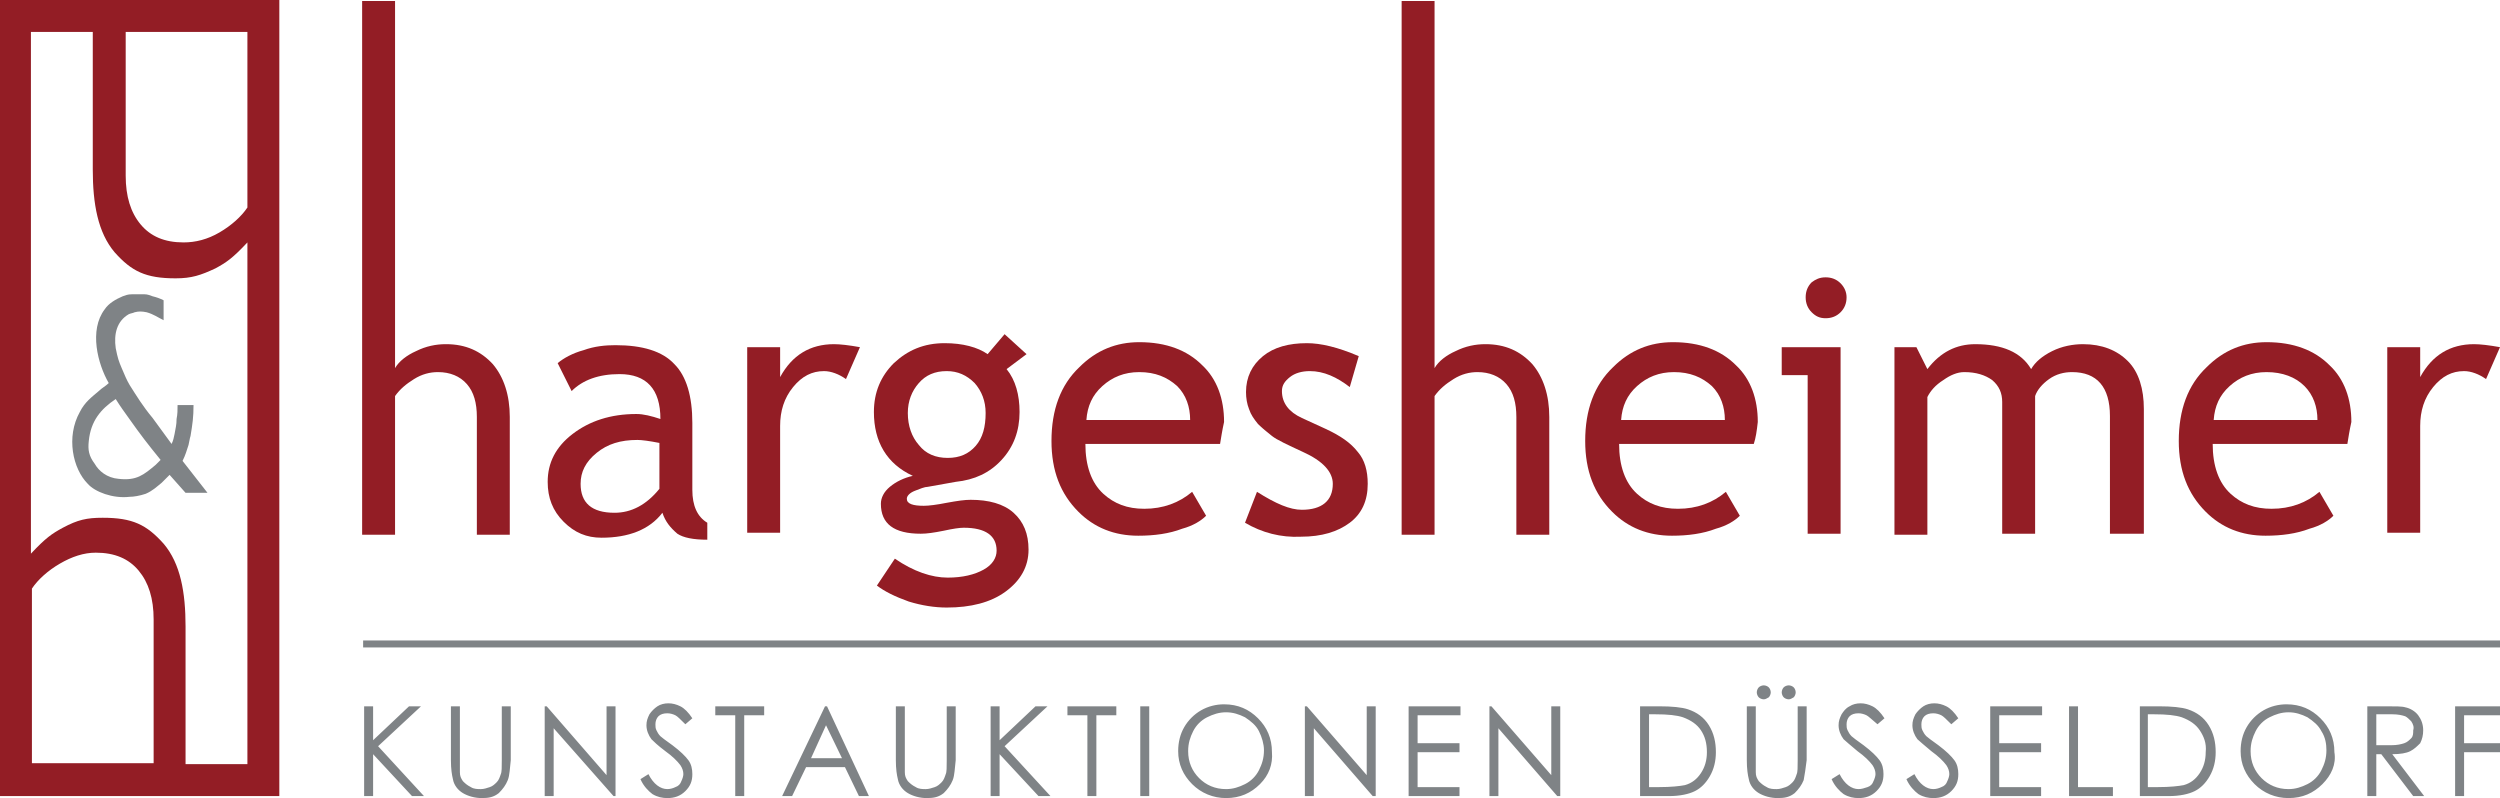
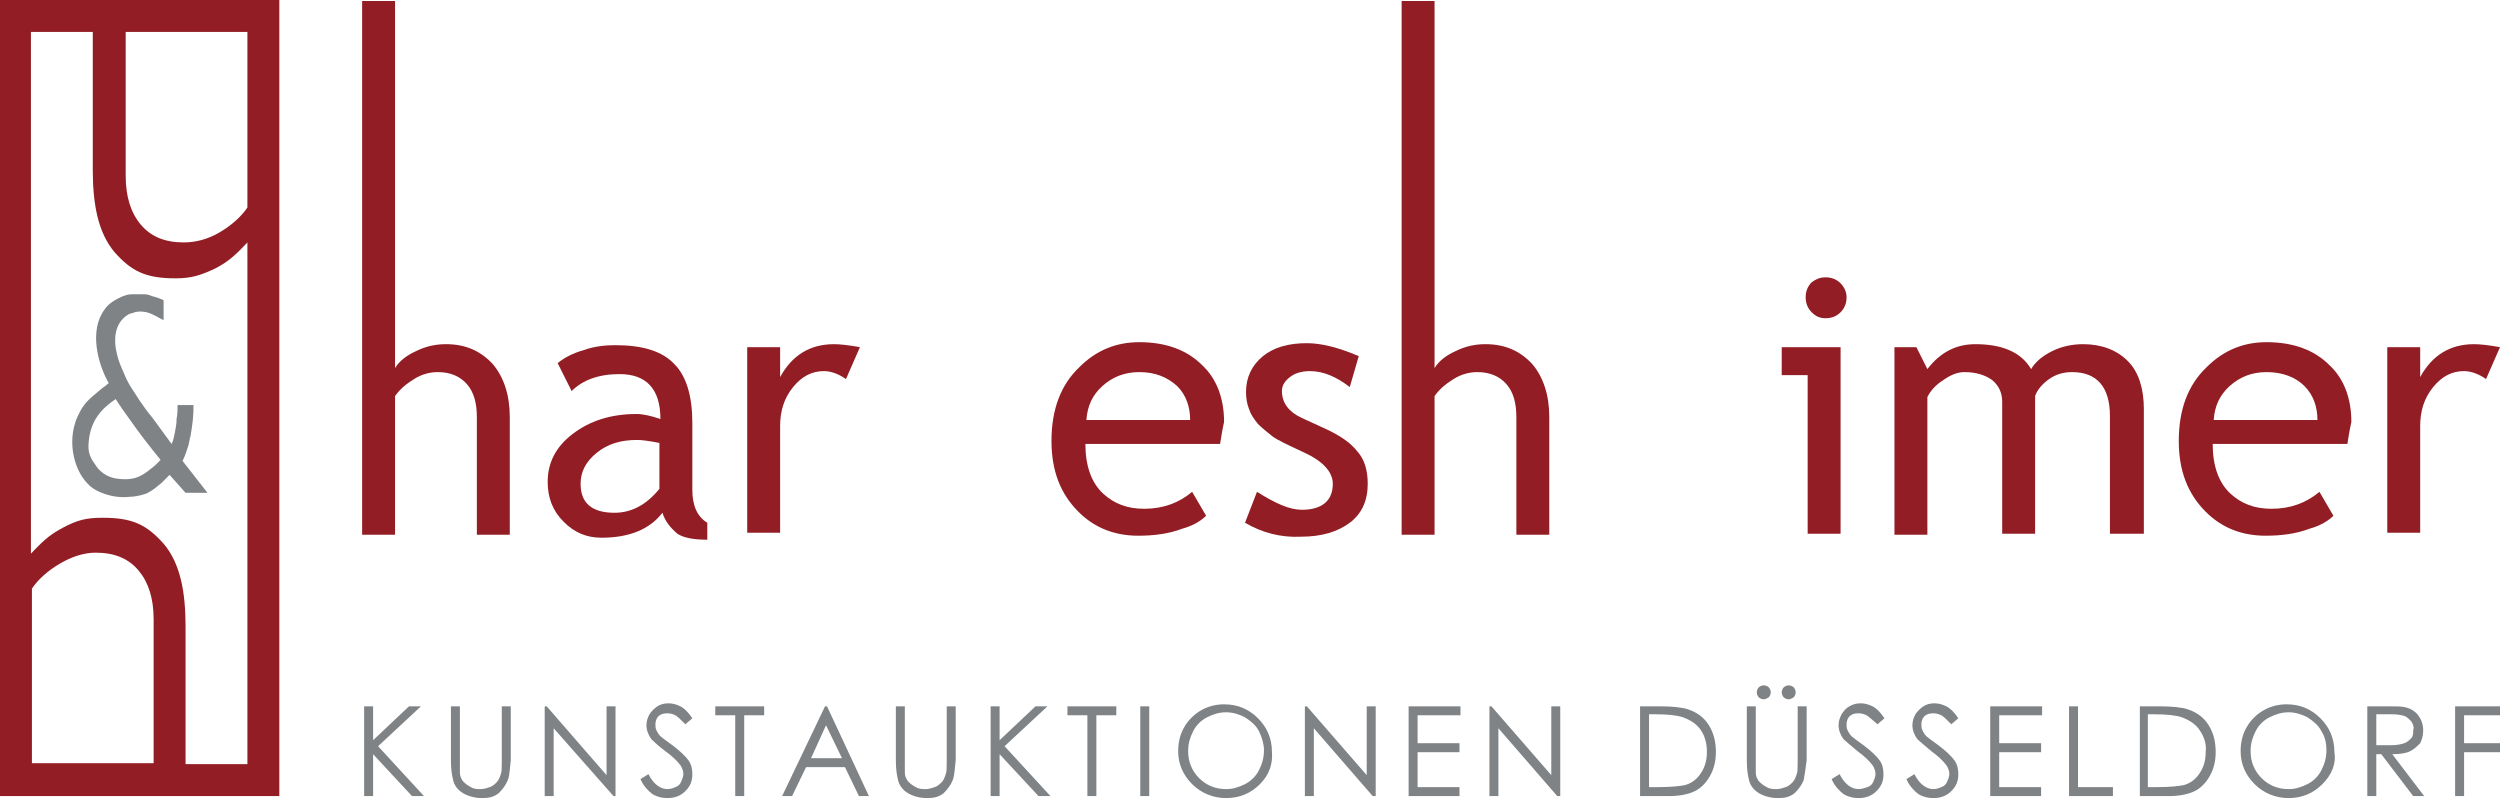
<svg xmlns="http://www.w3.org/2000/svg" version="1.1" id="Ebene_1" x="0px" y="0px" width="250.6px" height="80px" viewBox="0 0 250.6 80" style="enable-background:new 0 0 250.6 80;" xml:space="preserve">
  <style type="text/css">
	.st0{fill:#7F8386;}
	.st1{fill:#931D25;}
	.st2{fill-rule:evenodd;clip-rule:evenodd;fill:#7F8386;}
</style>
  <g id="Logo_Hargesheimer_Kunstauktionen_Düsseldorf">
    <g>
-       <rect x="36.4" y="64.2" class="st0" width="214.2" height="0.7" />
      <path class="st0" d="M42.5,79.8h-1.2l-3.9-4.2v4.2h-0.9v-9h0.9v3.4l3.6-3.4h1.2l-4.3,4L42.5,79.8z M50.9,78.2    c-0.2,0.5-0.5,0.9-0.9,1.3c-0.5,0.4-1,0.5-1.7,0.5c-0.7,0-1.4-0.2-1.9-0.5c-0.5-0.3-0.9-0.8-1-1.4c-0.1-0.4-0.2-1-0.2-1.9v-5.4    h0.9v5.4c0,0.6,0,1,0,1.2c0,0.4,0.1,0.6,0.3,0.9c0.2,0.2,0.4,0.4,0.8,0.6c0.3,0.2,0.7,0.2,1,0.2c0.3,0,0.6-0.1,0.9-0.2    c0.3-0.1,0.5-0.3,0.7-0.5c0.2-0.2,0.3-0.5,0.4-0.8c0.1-0.2,0.1-0.7,0.1-1.4v-5.4h0.9v5.4C51.1,77,51.1,77.7,50.9,78.2 M61.5,79.8    L55.5,73v6.8h-0.9v-9h0.2l6,6.9v-6.9h0.9v9H61.5z M67.7,71.7c-0.2-0.1-0.5-0.2-0.8-0.2c-0.4,0-0.7,0.1-0.9,0.3    c-0.2,0.2-0.3,0.5-0.3,0.8c0,0.2,0,0.4,0.1,0.6c0.1,0.2,0.2,0.4,0.4,0.6c0.1,0.1,0.5,0.4,1.2,0.9c0.8,0.6,1.3,1.1,1.6,1.5    c0.3,0.4,0.4,0.9,0.4,1.4c0,0.7-0.2,1.2-0.7,1.7c-0.5,0.5-1.1,0.7-1.8,0.7c-0.5,0-1-0.1-1.5-0.4c-0.4-0.3-0.9-0.8-1.2-1.5l0.8-0.5    c0.5,1,1.2,1.5,1.9,1.5c0.3,0,0.6-0.1,0.8-0.2c0.3-0.1,0.5-0.3,0.6-0.6c0.1-0.2,0.2-0.5,0.2-0.7c0-0.3-0.1-0.6-0.3-0.9    c-0.3-0.4-0.8-0.9-1.5-1.4c-0.8-0.6-1.2-1-1.4-1.2c-0.3-0.4-0.5-0.9-0.5-1.4c0-0.4,0.1-0.7,0.3-1.1c0.2-0.3,0.5-0.6,0.8-0.8    c0.3-0.2,0.7-0.3,1.1-0.3c0.4,0,0.8,0.1,1.2,0.3c0.4,0.2,0.8,0.6,1.2,1.2l-0.7,0.6C68.2,72.1,67.9,71.8,67.7,71.7 M74.6,71.7v8.1    h-0.9v-8.1h-2v-0.9h4.9v0.9H74.6z M86.1,79.8l-1.4-2.9h-3.9l-1.4,2.9h-1l4.3-9h0.2l4.2,9H86.1z M82.8,72.7l-1.5,3.3h3.1L82.8,72.7    z M95.5,78.2c-0.2,0.5-0.5,0.9-0.9,1.3c-0.5,0.4-1,0.5-1.7,0.5c-0.7,0-1.4-0.2-1.9-0.5c-0.5-0.3-0.9-0.8-1-1.4    c-0.1-0.4-0.2-1-0.2-1.9v-5.4h0.9v5.4c0,0.6,0,1,0,1.2c0,0.4,0.1,0.6,0.3,0.9c0.2,0.2,0.4,0.4,0.8,0.6c0.3,0.2,0.7,0.2,1,0.2    c0.3,0,0.6-0.1,0.9-0.2c0.3-0.1,0.5-0.3,0.7-0.5c0.2-0.2,0.3-0.5,0.4-0.8c0.1-0.2,0.1-0.7,0.1-1.4v-5.4h0.9v5.4    C95.7,77,95.7,77.7,95.5,78.2 M105.3,79.8h-1.2l-3.9-4.2v4.2h-0.9v-9h0.9v3.4l3.6-3.4h1.2l-4.3,4L105.3,79.8z M109.9,71.7v8.1H109    v-8.1h-2v-0.9h4.9v0.9H109.9z M114.3,70.8h0.9v9h-0.9V70.8z M126.3,78.6c-0.9,0.9-2,1.4-3.4,1.4c-1.3,0-2.5-0.5-3.4-1.4    c-0.9-0.9-1.4-2-1.4-3.3c0-0.9,0.2-1.7,0.6-2.4c0.4-0.7,1-1.3,1.7-1.7c0.7-0.4,1.5-0.6,2.3-0.6c1.4,0,2.5,0.5,3.4,1.4    c0.9,0.9,1.4,2,1.4,3.4C127.6,76.6,127.2,77.7,126.3,78.6 M126.2,73.3c-0.3-0.6-0.8-1-1.4-1.4c-0.6-0.3-1.2-0.5-1.9-0.5    c-0.7,0-1.3,0.2-1.9,0.5c-0.6,0.3-1.1,0.8-1.4,1.4c-0.3,0.6-0.5,1.2-0.5,2c0,1.1,0.4,2,1.1,2.7c0.7,0.7,1.6,1.1,2.7,1.1    c0.7,0,1.3-0.2,1.9-0.5c0.6-0.3,1.1-0.8,1.4-1.4c0.3-0.6,0.5-1.2,0.5-2C126.7,74.6,126.5,73.9,126.2,73.3 M137.6,79.8l-5.9-6.8    v6.8h-0.9v-9h0.2l6,6.9v-6.9h0.9v9H137.6z M142.1,71.7v2.8h4.2v0.9h-4.2v3.5h4.2v0.9h-5.1v-9h5.2v0.9H142.1z M156.1,79.8l-5.9-6.8    v6.8h-0.9v-9h0.2l6,6.9v-6.9h0.9v9H156.1z M171.4,77.8c-0.4,0.7-0.9,1.2-1.5,1.5c-0.6,0.3-1.5,0.5-2.6,0.5h-2.9v-9h1.9    c1.3,0,2.3,0.1,2.9,0.3c0.9,0.3,1.6,0.8,2.1,1.6c0.5,0.8,0.7,1.7,0.7,2.7C172,76.3,171.8,77.1,171.4,77.8 M170.5,73.2    c-0.4-0.6-1-1-1.8-1.3c-0.6-0.2-1.5-0.3-2.8-0.3h-0.6v7.3h1c1.2,0,2.1-0.1,2.6-0.2c0.7-0.2,1.2-0.6,1.6-1.2    c0.4-0.6,0.6-1.3,0.6-2.1C171.1,74.5,170.9,73.8,170.5,73.2 M180.8,78.2c-0.2,0.5-0.5,0.9-0.9,1.3c-0.5,0.4-1,0.5-1.7,0.5    c-0.7,0-1.4-0.2-1.9-0.5c-0.5-0.3-0.9-0.8-1-1.4c-0.1-0.4-0.2-1-0.2-1.9v-5.4h0.9v5.4c0,0.6,0,1,0,1.2c0,0.4,0.1,0.6,0.3,0.9    c0.2,0.2,0.4,0.4,0.8,0.6c0.3,0.2,0.7,0.2,1,0.2c0.3,0,0.6-0.1,0.9-0.2c0.3-0.1,0.5-0.3,0.7-0.5c0.2-0.2,0.3-0.5,0.4-0.8    c0.1-0.2,0.1-0.7,0.1-1.4v-5.4h0.9v5.4C181,77,180.9,77.7,180.8,78.2 M179.3,70.1c-0.2,0-0.4-0.1-0.5-0.2    c-0.1-0.1-0.2-0.3-0.2-0.5c0-0.2,0.1-0.4,0.2-0.5c0.1-0.1,0.3-0.2,0.5-0.2c0.2,0,0.4,0.1,0.5,0.2c0.1,0.1,0.2,0.3,0.2,0.5    c0,0.2-0.1,0.4-0.2,0.5C179.6,70,179.5,70.1,179.3,70.1 M176.8,70.1c-0.2,0-0.4-0.1-0.5-0.2c-0.1-0.1-0.2-0.3-0.2-0.5    c0-0.2,0.1-0.4,0.2-0.5c0.1-0.1,0.3-0.2,0.5-0.2c0.2,0,0.4,0.1,0.5,0.2c0.1,0.1,0.2,0.3,0.2,0.5c0,0.2-0.1,0.4-0.2,0.5    C177.1,70,177,70.1,176.8,70.1 M187.1,71.7c-0.2-0.1-0.5-0.2-0.8-0.2c-0.4,0-0.7,0.1-0.9,0.3c-0.2,0.2-0.3,0.5-0.3,0.8    c0,0.2,0,0.4,0.1,0.6c0.1,0.2,0.2,0.4,0.4,0.6c0.1,0.1,0.5,0.4,1.2,0.9c0.8,0.6,1.3,1.1,1.6,1.5c0.3,0.4,0.4,0.9,0.4,1.4    c0,0.7-0.2,1.2-0.7,1.7c-0.5,0.5-1.1,0.7-1.8,0.7c-0.5,0-1-0.1-1.5-0.4c-0.4-0.3-0.9-0.8-1.2-1.5l0.8-0.5c0.5,1,1.2,1.5,1.9,1.5    c0.3,0,0.6-0.1,0.9-0.2c0.3-0.1,0.5-0.3,0.6-0.6c0.1-0.2,0.2-0.5,0.2-0.7c0-0.3-0.1-0.6-0.3-0.9c-0.3-0.4-0.8-0.9-1.5-1.4    c-0.7-0.6-1.2-1-1.4-1.2c-0.3-0.4-0.5-0.9-0.5-1.4c0-0.4,0.1-0.7,0.3-1.1c0.2-0.3,0.4-0.6,0.8-0.8c0.3-0.2,0.7-0.3,1.1-0.3    c0.4,0,0.8,0.1,1.2,0.3c0.4,0.2,0.8,0.6,1.2,1.2l-0.7,0.6C187.6,72.1,187.3,71.8,187.1,71.7 M194.6,71.7c-0.2-0.1-0.5-0.2-0.8-0.2    c-0.4,0-0.7,0.1-0.9,0.3c-0.2,0.2-0.3,0.5-0.3,0.8c0,0.2,0,0.4,0.1,0.6c0.1,0.2,0.2,0.4,0.4,0.6c0.1,0.1,0.5,0.4,1.2,0.9    c0.8,0.6,1.3,1.1,1.6,1.5c0.3,0.4,0.4,0.9,0.4,1.4c0,0.7-0.2,1.2-0.7,1.7c-0.5,0.5-1.1,0.7-1.8,0.7c-0.5,0-1-0.1-1.5-0.4    c-0.4-0.3-0.9-0.8-1.2-1.5l0.8-0.5c0.5,1,1.2,1.5,1.9,1.5c0.3,0,0.6-0.1,0.8-0.2c0.3-0.1,0.5-0.3,0.6-0.6c0.1-0.2,0.2-0.5,0.2-0.7    c0-0.3-0.1-0.6-0.3-0.9c-0.3-0.4-0.8-0.9-1.5-1.4c-0.7-0.6-1.2-1-1.4-1.2c-0.3-0.4-0.5-0.9-0.5-1.4c0-0.4,0.1-0.7,0.3-1.1    c0.2-0.3,0.5-0.6,0.8-0.8c0.3-0.2,0.7-0.3,1.1-0.3c0.4,0,0.8,0.1,1.2,0.3c0.4,0.2,0.8,0.6,1.2,1.2l-0.7,0.6    C195.1,72.1,194.8,71.8,194.6,71.7 M200.4,71.7v2.8h4.2v0.9h-4.2v3.5h4.2v0.9h-5.1v-9h5.2v0.9H200.4z M207.4,79.8v-9h0.9v8.1h3.5    v0.9H207.4z M221.5,77.8c-0.4,0.7-0.9,1.2-1.5,1.5c-0.6,0.3-1.5,0.5-2.6,0.5h-2.9v-9h1.9c1.3,0,2.3,0.1,2.9,0.3    c0.9,0.3,1.6,0.8,2.1,1.6c0.5,0.8,0.7,1.7,0.7,2.7C222.1,76.3,221.9,77.1,221.5,77.8 M220.5,73.2c-0.4-0.6-1-1-1.8-1.3    c-0.6-0.2-1.5-0.3-2.8-0.3h-0.6v7.3h1c1.2,0,2.1-0.1,2.6-0.2c0.7-0.2,1.2-0.6,1.6-1.2c0.4-0.6,0.6-1.3,0.6-2.1    C221.2,74.5,220.9,73.8,220.5,73.2 M232.8,78.6c-0.9,0.9-2,1.4-3.4,1.4c-1.3,0-2.5-0.5-3.4-1.4c-0.9-0.9-1.4-2-1.4-3.3    c0-0.9,0.2-1.7,0.6-2.4c0.4-0.7,1-1.3,1.7-1.7c0.7-0.4,1.5-0.6,2.3-0.6c1.4,0,2.5,0.5,3.4,1.4c0.9,0.9,1.4,2,1.4,3.4    C234.2,76.6,233.7,77.7,232.8,78.6 M232.7,73.3c-0.3-0.6-0.8-1-1.4-1.4c-0.6-0.3-1.2-0.5-1.9-0.5c-0.7,0-1.3,0.2-1.9,0.5    c-0.6,0.3-1.1,0.8-1.4,1.4c-0.3,0.6-0.5,1.2-0.5,2c0,1.1,0.4,2,1.1,2.7c0.7,0.7,1.6,1.1,2.7,1.1c0.7,0,1.3-0.2,1.9-0.5    c0.6-0.3,1.1-0.8,1.4-1.4c0.3-0.6,0.5-1.2,0.5-2C233.2,74.6,233.1,73.9,232.7,73.3 M241.6,75.3c-0.4,0.2-1,0.3-1.8,0.3l3.2,4.2    h-1.1l-3.2-4.2h-0.5v4.2h-0.9v-9h1.8c1,0,1.7,0,2,0.1c0.5,0.1,1,0.4,1.3,0.8c0.3,0.4,0.5,0.9,0.5,1.5c0,0.5-0.1,0.9-0.3,1.3    C242.3,74.8,242,75.1,241.6,75.3 M241.7,72.3c-0.2-0.2-0.4-0.4-0.6-0.5c-0.3-0.1-0.7-0.2-1.3-0.2h-1.6v3.1l1.5,0    c0.6,0,1-0.1,1.3-0.2c0.3-0.1,0.5-0.3,0.7-0.5c0.2-0.2,0.2-0.5,0.2-0.8C242,72.9,241.9,72.6,241.7,72.3 M250.6,74.5v0.9H247v4.4    h-0.9v-9h4.5v0.9H247v2.8H250.6z" />
      <path class="st1" d="M47.8,53.6V41.8c0-1.4-0.3-2.5-1-3.3c-0.7-0.8-1.7-1.2-2.9-1.2c-0.8,0-1.6,0.2-2.4,0.7    c-0.8,0.5-1.4,1-1.9,1.7v13.9h-3.3V0.1h3.3v36.8c0.4-0.7,1.2-1.3,2.1-1.7c1-0.5,2-0.7,3-0.7c2,0,3.5,0.7,4.7,2    c1.1,1.3,1.7,3.1,1.7,5.3v11.8H47.8z" />
      <path class="st1" d="M66.4,51.4c-1.3,1.7-3.4,2.5-6.1,2.5c-1.5,0-2.7-0.5-3.8-1.6c-1.1-1.1-1.6-2.4-1.6-4c0-1.9,0.8-3.5,2.5-4.8    c1.7-1.3,3.8-2,6.4-2c0.7,0,1.5,0.2,2.4,0.5c0-3-1.4-4.5-4.1-4.5c-2.1,0-3.7,0.6-4.8,1.7l-1.4-2.8c0.6-0.5,1.5-1,2.6-1.3    c1.1-0.4,2.2-0.5,3.2-0.5c2.7,0,4.7,0.6,5.9,1.9c1.2,1.2,1.8,3.2,1.8,5.9v6.7c0,1.6,0.5,2.7,1.5,3.3v1.7c-1.4,0-2.4-0.2-3-0.6    C67.2,52.9,66.7,52.3,66.4,51.4 M66.1,44.4c-1-0.2-1.8-0.3-2.2-0.3c-1.7,0-3,0.4-4.1,1.3c-1.1,0.9-1.6,1.9-1.6,3.1    c0,1.9,1.1,2.9,3.4,2.9c1.7,0,3.2-0.8,4.5-2.4V44.4z" />
      <path class="st1" d="M84.8,38c-0.7-0.5-1.5-0.8-2.2-0.8c-1.2,0-2.2,0.5-3.1,1.6c-0.9,1.1-1.3,2.4-1.3,3.9v10.7h-3.3V34.8h3.3v3    c1.2-2.2,3-3.3,5.4-3.3c0.6,0,1.5,0.1,2.6,0.3L84.8,38z" />
-       <path class="st1" d="M87.9,58.7l1.8-2.7c1.9,1.3,3.7,1.9,5.3,1.9c1.5,0,2.7-0.3,3.6-0.8c0.9-0.5,1.3-1.2,1.3-1.9    c0-1.5-1.1-2.3-3.3-2.3c-0.4,0-1.1,0.1-2,0.3c-1,0.2-1.7,0.3-2.3,0.3c-2.7,0-4-1-4-3c0-0.6,0.3-1.2,0.9-1.7    c0.6-0.5,1.4-0.9,2.3-1.1c-2.6-1.2-3.9-3.4-3.9-6.4c0-2,0.7-3.6,2-4.9c1.4-1.3,3-2,5.1-2c1.8,0,3.3,0.4,4.3,1.1l1.7-2l2.2,2    l-2,1.5c0.9,1.1,1.3,2.6,1.3,4.3c0,1.9-0.6,3.5-1.8,4.8c-1.2,1.3-2.7,2-4.6,2.2L93,48.8c-0.3,0-0.8,0.2-1.3,0.4    c-0.5,0.2-0.8,0.5-0.8,0.8c0,0.5,0.6,0.7,1.7,0.7c0.5,0,1.3-0.1,2.3-0.3c1.1-0.2,1.8-0.3,2.4-0.3c1.8,0,3.3,0.4,4.3,1.3    c1,0.9,1.5,2.1,1.5,3.7c0,1.7-0.8,3.1-2.3,4.2c-1.5,1.1-3.5,1.6-5.9,1.6c-1.2,0-2.5-0.2-3.8-0.6C89.7,59.8,88.7,59.3,87.9,58.7     M94.9,37.2c-1.2,0-2.1,0.4-2.8,1.2c-0.7,0.8-1.1,1.8-1.1,3c0,1.3,0.4,2.4,1.1,3.2c0.7,0.9,1.7,1.3,2.9,1.3c1.2,0,2.1-0.4,2.8-1.2    s1-1.9,1-3.3c0-1.2-0.4-2.2-1.1-3C96.9,37.6,96,37.2,94.9,37.2" />
      <path class="st1" d="M122.3,44.5h-13.5c0,2.2,0.6,3.9,1.8,5c1.1,1,2.4,1.5,4.1,1.5c1.9,0,3.5-0.6,4.8-1.7l1.4,2.4    c-0.5,0.5-1.3,1-2.4,1.3c-1.3,0.5-2.8,0.7-4.4,0.7c-2.4,0-4.4-0.8-6-2.4c-1.8-1.8-2.7-4.1-2.7-7.1c0-3.1,0.9-5.6,2.8-7.4    c1.7-1.7,3.7-2.5,6-2.5c2.7,0,4.8,0.8,6.3,2.3c1.5,1.4,2.2,3.4,2.2,5.7C122.5,43.2,122.4,43.9,122.3,44.5 M114.2,37.3    c-1.5,0-2.7,0.5-3.7,1.4c-1,0.9-1.5,2-1.6,3.4h10.4c0-1.3-0.4-2.5-1.3-3.4C117,37.8,115.8,37.3,114.2,37.3" />
      <path class="st1" d="M124.8,52.4l1.2-3.1c1.9,1.2,3.3,1.8,4.5,1.8c2,0,3.1-0.9,3.1-2.6c0-1.2-1-2.3-3-3.2    c-1.5-0.7-2.6-1.2-3.1-1.6c-0.5-0.4-1-0.8-1.4-1.2c-0.4-0.5-0.7-0.9-0.9-1.5c-0.2-0.5-0.3-1.1-0.3-1.7c0-1.5,0.6-2.7,1.7-3.6    c1.1-0.9,2.6-1.3,4.4-1.3c1.4,0,3.1,0.4,5.2,1.3l-0.9,3.1c-1.3-1-2.6-1.6-4-1.6c-0.8,0-1.5,0.2-2,0.6c-0.5,0.4-0.8,0.8-0.8,1.4    c0,1.2,0.7,2.1,2,2.7l2.4,1.1c1.5,0.7,2.5,1.4,3.2,2.3c0.7,0.8,1,1.9,1,3.2c0,1.7-0.6,3-1.8,3.9c-1.2,0.9-2.8,1.4-4.9,1.4    C128.4,53.9,126.5,53.4,124.8,52.4" />
      <path class="st1" d="M152,53.6V41.8c0-1.4-0.3-2.5-1-3.3c-0.7-0.8-1.7-1.2-2.9-1.2c-0.8,0-1.6,0.2-2.4,0.7c-0.8,0.5-1.4,1-1.9,1.7    v13.9h-3.3V0.1h3.3v36.8c0.4-0.7,1.2-1.3,2.1-1.7c1-0.5,2-0.7,3-0.7c2,0,3.5,0.7,4.7,2c1.1,1.3,1.7,3.1,1.7,5.3v11.8H152z" />
-       <path class="st1" d="M175.8,44.5h-13.5c0,2.2,0.6,3.9,1.8,5c1.1,1,2.4,1.5,4.1,1.5c1.9,0,3.5-0.6,4.8-1.7l1.4,2.4    c-0.5,0.5-1.3,1-2.4,1.3c-1.3,0.5-2.8,0.7-4.4,0.7c-2.4,0-4.4-0.8-6-2.4c-1.8-1.8-2.7-4.1-2.7-7.1c0-3.1,0.9-5.6,2.8-7.4    c1.7-1.7,3.7-2.5,6-2.5c2.7,0,4.8,0.8,6.3,2.3c1.5,1.4,2.2,3.4,2.2,5.7C176.1,43.2,176,43.9,175.8,44.5 M167.8,37.3    c-1.5,0-2.7,0.5-3.7,1.4c-1,0.9-1.5,2-1.6,3.4h10.4c0-1.3-0.4-2.5-1.3-3.4C170.6,37.8,169.4,37.3,167.8,37.3" />
      <path class="st1" d="M181.2,53.6V37.6h-2.6v-2.8h5.9v18.7H181.2z M183,27.8c0.6,0,1.1,0.2,1.5,0.6c0.4,0.4,0.6,0.9,0.6,1.4    c0,0.6-0.2,1.1-0.6,1.5c-0.4,0.4-0.9,0.6-1.5,0.6c-0.6,0-1-0.2-1.4-0.6c-0.4-0.4-0.6-0.9-0.6-1.5c0-0.6,0.2-1.1,0.6-1.5    C182,28,182.4,27.8,183,27.8" />
      <path class="st1" d="M211.5,53.6V41.7c0-2.9-1.3-4.4-3.8-4.4c-0.8,0-1.6,0.2-2.3,0.7c-0.7,0.5-1.2,1.1-1.4,1.7v13.8h-3.3V40.3    c0-0.9-0.3-1.6-1-2.2c-0.7-0.5-1.6-0.8-2.8-0.8c-0.7,0-1.4,0.3-2.1,0.8c-0.8,0.5-1.3,1.1-1.6,1.7v13.8h-3.3V34.8h2.2l1.1,2.2    c1.3-1.7,2.9-2.5,4.8-2.5c2.7,0,4.6,0.8,5.6,2.5c0.4-0.7,1.1-1.3,2.1-1.8c1-0.5,2.1-0.7,3.1-0.7c1.9,0,3.4,0.6,4.5,1.7    c1.1,1.1,1.6,2.8,1.6,4.8v12.5H211.5z" />
      <path class="st1" d="M235.3,44.5h-13.5c0,2.2,0.6,3.9,1.8,5c1.1,1,2.4,1.5,4.1,1.5c1.9,0,3.5-0.6,4.8-1.7l1.4,2.4    c-0.5,0.5-1.3,1-2.4,1.3c-1.3,0.5-2.8,0.7-4.4,0.7c-2.4,0-4.4-0.8-6-2.4c-1.8-1.8-2.7-4.1-2.7-7.1c0-3.1,0.9-5.6,2.8-7.4    c1.7-1.7,3.7-2.5,6-2.5c2.7,0,4.8,0.8,6.3,2.3c1.5,1.4,2.2,3.4,2.2,5.7C235.5,43.2,235.4,43.9,235.3,44.5 M227.2,37.3    c-1.5,0-2.7,0.5-3.7,1.4c-1,0.9-1.5,2-1.6,3.4h10.4c0-1.3-0.4-2.5-1.3-3.4C230.1,37.8,228.8,37.3,227.2,37.3" />
      <path class="st1" d="M249.2,38c-0.7-0.5-1.5-0.8-2.2-0.8c-1.2,0-2.2,0.5-3.1,1.6c-0.9,1.1-1.3,2.4-1.3,3.9v10.7h-3.3V34.8h3.3v3    c1.2-2.2,3-3.3,5.4-3.3c0.6,0,1.5,0.1,2.6,0.3L249.2,38z" />
      <path class="st2" d="M11.6,40c-1.5,1-2.5,2.2-2.7,4.2c-0.1,0.9,0,1.5,0.6,2.3c0.4,0.7,1.2,1.4,2.4,1.5c1.8,0.2,2.5-0.4,3.7-1.4    c0.2-0.2,0.3-0.3,0.5-0.5c-1.3-1.6-2-2.5-3.2-4.2C12.4,41.2,12.1,40.8,11.6,40 M13.2,29.5c0.4,0,0.8,0,1.3,0    c0.3,0,0.5,0.1,0.8,0.2c0.4,0.1,0.7,0.2,1.1,0.4v2c-0.6-0.3-1-0.6-1.7-0.8c-0.5-0.1-0.8-0.1-1.2,0c-0.2,0.1-0.4,0.1-0.6,0.2    c-1.2,0.7-1.5,2-1.3,3.4c0.2,1,0.3,1.3,0.6,2c0.3,0.7,0.5,1.2,0.8,1.7c0.7,1.1,1.3,2.1,2.3,3.3l1.9,2.6c0.2-0.4,0.2-0.6,0.3-1    c0.1-0.6,0.2-0.9,0.2-1.5c0.1-0.5,0.1-0.9,0.1-1.4l1.6,0c0,1.2-0.1,1.9-0.3,3.1c-0.1,0.3-0.1,0.5-0.2,0.9c-0.2,0.6-0.3,1-0.6,1.6    l2.5,3.2h-2.2L17,47.6c-0.3,0.3-0.6,0.6-0.8,0.8c-0.5,0.4-0.9,0.8-1.6,1.1c-0.6,0.2-1.2,0.3-1.6,0.3c-1.7,0.2-3.5-0.5-4.2-1.3    c-1.5-1.5-2.2-4.7-0.8-7.2c0.5-1,1.2-1.5,1.9-2.1c0.3-0.3,0.7-0.5,1-0.8c-1.1-1.9-2-5.3-0.4-7.4c0.4-0.6,1.1-1,1.8-1.3    C12.6,29.6,12.8,29.5,13.2,29.5" />
      <path class="st1" d="M28,76.6V0H0v79.8h28L28,76.6L28,76.6z M12.6,3.2h12.2v17.6c-0.6,0.9-1.6,1.8-2.8,2.5c-1.2,0.7-2.4,1-3.6,1    c-1.9,0-3.3-0.6-4.3-1.8c-1-1.2-1.5-2.8-1.5-4.9V3.2z M3.2,59c0.6-0.9,1.6-1.8,2.8-2.5c1.2-0.7,2.4-1.1,3.6-1.1    c1.9,0,3.3,0.6,4.3,1.8c1,1.2,1.5,2.8,1.5,4.9v14.4H3.2V59z M16.4,54.5c-1.7-1.9-3.1-2.6-6.1-2.6c-1.6,0-2.5,0.2-4,1    c-1.1,0.6-1.7,1-3.2,2.6V3.2h6.2V17c0,3.4,0.5,6.3,2.2,8.3c1.7,1.9,3.1,2.6,6.1,2.6c1.6,0,2.5-0.3,4-1c1.1-0.6,1.7-1,3.2-2.6v52.3    h-6.2V62.8C18.6,59.4,18.1,56.5,16.4,54.5" />
    </g>
  </g>
</svg>